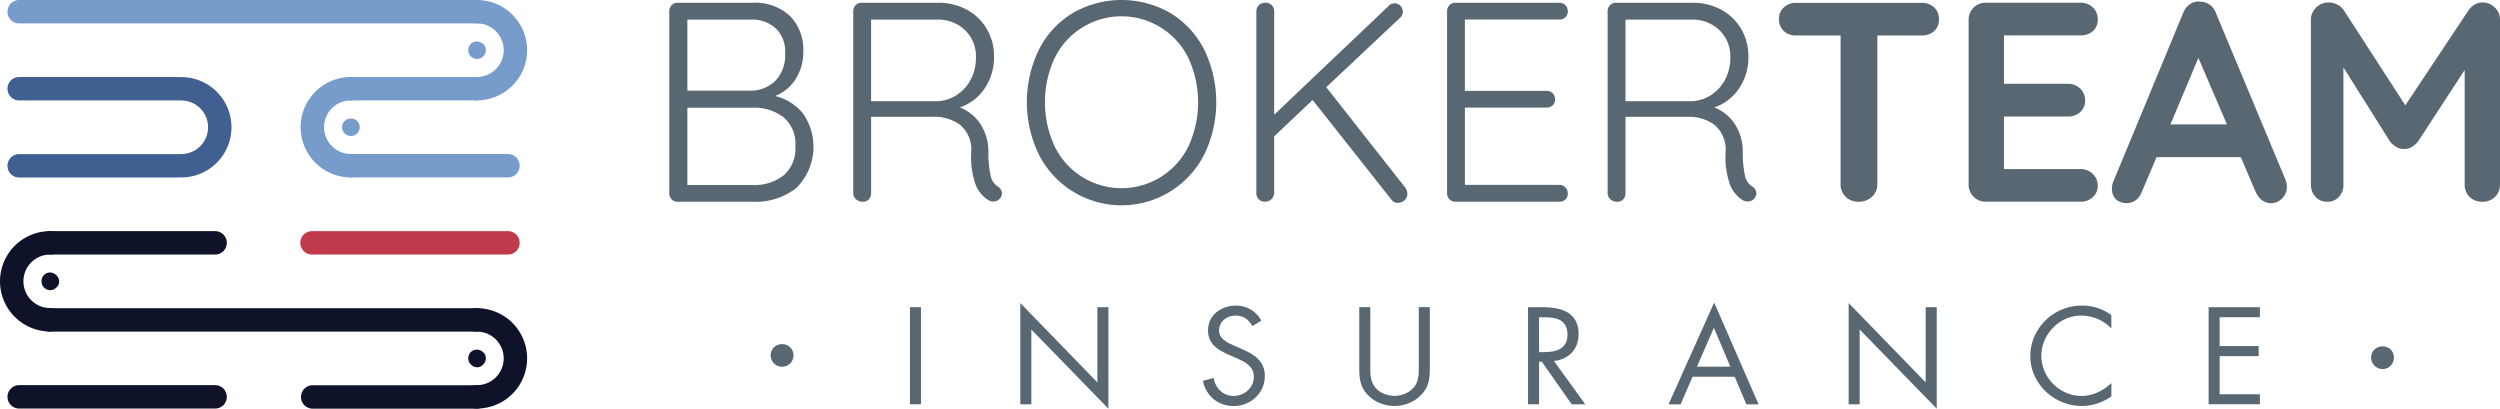
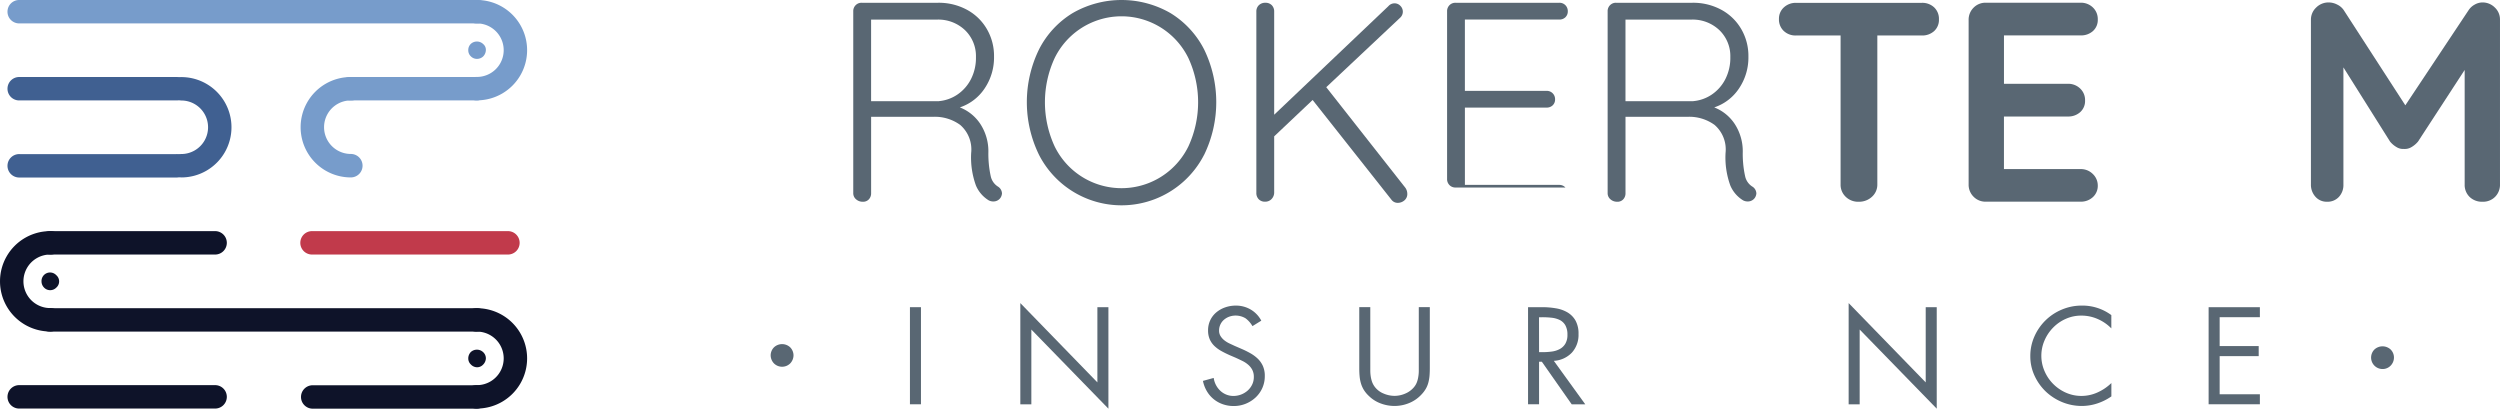
<svg xmlns="http://www.w3.org/2000/svg" width="221.121" height="36.146" viewBox="0 0 221.121 36.146">
  <g id="brokerteam_logo_white" transform="translate(-184.56 -139.56)">
    <g id="Group_3317" data-name="Group 3317" transform="translate(184.56 139.56)">
      <path id="Path_879" data-name="Path 879" d="M240.769,141.631H200.316a1.036,1.036,0,1,1,0-2.071h40.454a1.036,1.036,0,1,1,0,2.071Z" transform="translate(-198.586 -139.56)" fill="#779ccb" />
      <path id="Path_880" data-name="Path 880" d="M316.411,275.231H301.855a1.036,1.036,0,0,1,0-2.071h14.556a1.036,1.036,0,0,1,0,2.071Z" transform="translate(-274.228 -239.085)" fill="#0e1329" />
      <path id="Path_881" data-name="Path 881" d="M214.178,168.341H200.316a1.036,1.036,0,1,1,0-2.071h13.862a1.036,1.036,0,1,1,0,2.071Z" transform="translate(-198.586 -159.458)" fill="#406091" />
      <path id="Path_882" data-name="Path 882" d="M326.356,168.341H315.206a1.036,1.036,0,1,1,0-2.071h11.151a1.036,1.036,0,0,1,0,2.071Z" transform="translate(-284.173 -159.458)" fill="#779ccb" />
      <path id="Path_883" data-name="Path 883" d="M214.178,195.071H200.316a1.036,1.036,0,1,1,0-2.071h13.862a1.036,1.036,0,1,1,0,2.071Z" transform="translate(-198.586 -179.37)" fill="#406091" />
-       <path id="Path_884" data-name="Path 884" d="M329.068,195.041H315.206a1.036,1.036,0,1,1,0-2.071h13.862a1.036,1.036,0,1,1,0,2.071Z" transform="translate(-284.173 -179.348)" fill="#779ccb" />
      <path id="Path_885" data-name="Path 885" d="M319.13,221.781H301.866a1.036,1.036,0,1,1,0-2.071H319.13a1.036,1.036,0,1,1,0,2.071Z" transform="translate(-274.236 -199.267)" fill="#c13a4b" />
      <path id="Path_886" data-name="Path 886" d="M225.491,221.781H210.936a1.036,1.036,0,0,1,0-2.071h14.556a1.036,1.036,0,1,1,0,2.071Z" transform="translate(-206.498 -199.267)" fill="#0e1329" />
      <path id="Path_887" data-name="Path 887" d="M217.58,275.191H200.316a1.036,1.036,0,1,1,0-2.071H217.58a1.036,1.036,0,1,1,0,2.071Z" transform="translate(-198.586 -239.055)" fill="#0e1329" />
      <path id="Path_888" data-name="Path 888" d="M359.7,155.5a.761.761,0,0,1-.538-.227.728.728,0,0,1-.227-.541.755.755,0,0,1,.247-.579.8.8,0,0,1,1.079.041.655.655,0,0,1,.23.538.822.822,0,0,1-.25.561A.8.8,0,0,1,359.7,155.5Z" transform="translate(-317.517 -150.291)" fill="#779ccb" />
-       <path id="Path_889" data-name="Path 889" d="M315.968,182.2a.741.741,0,0,1-.559-.25.782.782,0,0,1-.209-.538.715.715,0,0,1,.23-.538.8.8,0,0,1,1.079-.02.776.776,0,0,1,.247.559.8.8,0,0,1-.227.559A.791.791,0,0,1,315.968,182.2Z" transform="translate(-284.94 -170.173)" fill="#779ccb" />
      <path id="Path_890" data-name="Path 890" d="M211.725,235.671a.741.741,0,0,1-.559-.25.78.78,0,0,1-.207-.538.755.755,0,0,1,1.306-.538.726.726,0,0,1,0,1.1A.754.754,0,0,1,211.725,235.671Z" transform="translate(-207.287 -210.005)" fill="#0e1329" />
      <path id="Path_891" data-name="Path 891" d="M359.7,262.375a.763.763,0,0,1-.538-.25.722.722,0,0,1-.227-.538.81.81,0,0,1,.227-.561.8.8,0,0,1,1.1.023.744.744,0,0,1,.23.538.816.816,0,0,1-.25.559A.727.727,0,0,1,359.7,262.375Z" transform="translate(-317.517 -229.891)" fill="#0e1329" />
      <path id="Path_892" data-name="Path 892" d="M248.681,248.5H210.936a1.036,1.036,0,1,1,0-2.071h37.745a1.036,1.036,0,0,1,0,2.071Z" transform="translate(-206.498 -219.172)" fill="#0e1329" />
      <path id="Path_893" data-name="Path 893" d="M358.926,148.436a1.036,1.036,0,1,1,0-2.071,2.367,2.367,0,0,0,0-4.734,1.036,1.036,0,1,1,0-2.071,4.438,4.438,0,1,1,0,8.876Z" transform="translate(-316.742 -139.56)" fill="#779ccb" />
      <path id="Path_894" data-name="Path 894" d="M358.926,255.316a1.036,1.036,0,1,1,0-2.071,2.367,2.367,0,0,0,0-4.734,1.036,1.036,0,1,1,0-2.071,4.438,4.438,0,1,1,0,8.876Z" transform="translate(-316.742 -219.18)" fill="#0e1329" />
      <path id="Path_895" data-name="Path 895" d="M305.258,175.151a4.44,4.44,0,0,1,0-8.881,1.036,1.036,0,1,1,0,2.071,2.367,2.367,0,0,0,0,4.734,1.038,1.038,0,0,1,0,2.076Z" transform="translate(-274.228 -159.458)" fill="#779ccb" />
      <path id="Path_896" data-name="Path 896" d="M256.406,175.166a1.036,1.036,0,0,1,0-2.071,2.367,2.367,0,0,0,0-4.734,1.036,1.036,0,0,1,0-2.071,4.438,4.438,0,0,1,0,8.876Z" transform="translate(-240.37 -159.472)" fill="#406091" />
      <path id="Path_897" data-name="Path 897" d="M201,228.588a4.439,4.439,0,0,1,0-8.878,1.036,1.036,0,1,1,0,2.071,2.367,2.367,0,0,0,0,4.734,1.037,1.037,0,0,1,0,2.074Z" transform="translate(-196.56 -199.267)" fill="#0e1329" />
    </g>
    <g id="Group_3318" data-name="Group 3318" transform="translate(243.756 139.56)">
-       <path id="Path_898" data-name="Path 898" d="M68.134,342.9a5.139,5.139,0,0,1-.563,6.62,5.8,5.8,0,0,1-3.765,1.22H57.082a.727.727,0,0,1-.538-.213.749.749,0,0,1-.213-.542V333.895a.749.749,0,0,1,.213-.542.722.722,0,0,1,.538-.213h6.627a4.5,4.5,0,0,1,3.286,1.157,4.209,4.209,0,0,1,1.188,3.167,4.457,4.457,0,0,1-.65,2.387,3.729,3.729,0,0,1-1.849,1.535A4.575,4.575,0,0,1,68.134,342.9Zm-2.366-7.48a3.105,3.105,0,0,0-2.262-.79H57.931v6.285h5.575a3.1,3.1,0,0,0,2.213-.881,3.285,3.285,0,0,0,.86-2.44A2.871,2.871,0,0,0,65.768,335.415Zm.678,12.985a3.132,3.132,0,0,0,1.038-2.566,3.086,3.086,0,0,0-1.063-2.59,4.326,4.326,0,0,0-2.737-.828H57.931v6.837h5.8A4.135,4.135,0,0,0,66.446,348.4Z" transform="translate(-56.33 -332.895)" fill="#596773" />
      <path id="Path_899" data-name="Path 899" d="M116.043,350.009a.811.811,0,0,1-.1.329.723.723,0,0,1-.276.276.742.742,0,0,1-.374.1.855.855,0,0,1-.426-.1,2.819,2.819,0,0,1-1.126-1.307,7.258,7.258,0,0,1-.423-2.891,2.867,2.867,0,0,0-.975-2.475,3.813,3.813,0,0,0-2.324-.717h-5.551v6.76a.768.768,0,0,1-.2.542.682.682,0,0,1-.528.213.877.877,0,0,1-.6-.213.7.7,0,0,1-.252-.542V333.895a.735.735,0,0,1,.213-.542.716.716,0,0,1,.538-.213h6.75a5.225,5.225,0,0,1,2.548.615,4.493,4.493,0,0,1,1.762,1.7,4.7,4.7,0,0,1,.64,2.44,4.884,4.884,0,0,1-.835,2.828,4.228,4.228,0,0,1-2.188,1.671,3.838,3.838,0,0,1,1.8,1.447,4.417,4.417,0,0,1,.724,2.475,9.224,9.224,0,0,0,.213,2.188,1.435,1.435,0,0,0,.612.881A.747.747,0,0,1,116.043,350.009Zm-5.575-8.169a3.455,3.455,0,0,0,1.625-.577,3.644,3.644,0,0,0,1.2-1.356,4.138,4.138,0,0,0,.447-1.961,3.185,3.185,0,0,0-.961-2.377,3.429,3.429,0,0,0-2.513-.94h-5.8v7.215h6Z" transform="translate(-86.615 -332.895)" fill="#596773" />
      <path id="Path_900" data-name="Path 900" d="M162.48,346.135a8.2,8.2,0,0,1-14.6,0,10.629,10.629,0,0,1,0-9.322,7.991,7.991,0,0,1,2.975-3.216,8.664,8.664,0,0,1,8.651,0,8.07,8.07,0,0,1,2.978,3.216,10.66,10.66,0,0,1,0,9.322Zm-1.388-8.56a6.582,6.582,0,0,0-11.828,0,9.31,9.31,0,0,0,0,7.816,6.582,6.582,0,0,0,11.828,0,9.31,9.31,0,0,0,0-7.816Z" transform="translate(-115.177 -332.44)" fill="#596773" />
      <path id="Path_901" data-name="Path 901" d="M218.233,350.033a.721.721,0,0,1-.262.591.9.9,0,0,1-.587.213.687.687,0,0,1-.552-.276l-6.973-8.822-3.4,3.216v5a.837.837,0,0,1-.252.566.768.768,0,0,1-.549.213.751.751,0,0,1-.563-.213.778.778,0,0,1-.213-.566V333.919a.758.758,0,0,1,.224-.566.8.8,0,0,1,.577-.213.757.757,0,0,1,.563.213.779.779,0,0,1,.213.566v9.123l10.1-9.6a.715.715,0,0,1,.552-.252.693.693,0,0,1,.514.227.718.718,0,0,1-.01,1.031l-6.55,6.159,7,8.9A.936.936,0,0,1,218.233,350.033Z" transform="translate(-152.956 -332.895)" fill="#596773" />
-       <path id="Path_902" data-name="Path 902" d="M263.615,349.481a.757.757,0,0,1,.213.528.7.7,0,0,1-.213.528.748.748,0,0,1-.538.2H253.9a.727.727,0,0,1-.538-.213.749.749,0,0,1-.213-.542V333.895a.749.749,0,0,1,.213-.542.722.722,0,0,1,.538-.213h9.175a.727.727,0,0,1,.538.213.749.749,0,0,1,.213.542.705.705,0,0,1-.213.528.736.736,0,0,1-.538.2h-8.351v6.309h7.225a.729.729,0,0,1,.752.752.7.7,0,0,1-.213.528.759.759,0,0,1-.538.2h-7.225v6.837h8.351A.717.717,0,0,1,263.615,349.481Z" transform="translate(-184.353 -332.895)" fill="#596773" />
+       <path id="Path_902" data-name="Path 902" d="M263.615,349.481H253.9a.727.727,0,0,1-.538-.213.749.749,0,0,1-.213-.542V333.895a.749.749,0,0,1,.213-.542.722.722,0,0,1,.538-.213h9.175a.727.727,0,0,1,.538.213.749.749,0,0,1,.213.542.705.705,0,0,1-.213.528.736.736,0,0,1-.538.2h-8.351v6.309h7.225a.729.729,0,0,1,.752.752.7.7,0,0,1-.213.528.759.759,0,0,1-.538.2h-7.225v6.837h8.351A.717.717,0,0,1,263.615,349.481Z" transform="translate(-184.353 -332.895)" fill="#596773" />
      <path id="Path_903" data-name="Path 903" d="M306.933,350.009a.812.812,0,0,1-.1.329.723.723,0,0,1-.276.276.742.742,0,0,1-.374.1.855.855,0,0,1-.426-.1,2.819,2.819,0,0,1-1.126-1.307,7.258,7.258,0,0,1-.423-2.891,2.867,2.867,0,0,0-.975-2.475,3.813,3.813,0,0,0-2.324-.717h-5.551v6.76a.768.768,0,0,1-.2.542.683.683,0,0,1-.528.213.877.877,0,0,1-.6-.213.7.7,0,0,1-.252-.542V333.895a.735.735,0,0,1,.213-.542.716.716,0,0,1,.538-.213h6.75a5.226,5.226,0,0,1,2.548.615,4.516,4.516,0,0,1,1.762,1.7,4.7,4.7,0,0,1,.64,2.44,4.884,4.884,0,0,1-.835,2.828,4.228,4.228,0,0,1-2.188,1.671,3.838,3.838,0,0,1,1.8,1.447,4.417,4.417,0,0,1,.724,2.475,9.224,9.224,0,0,0,.213,2.188,1.435,1.435,0,0,0,.612.881A.739.739,0,0,1,306.933,350.009Zm-5.575-8.169a3.455,3.455,0,0,0,1.625-.577,3.644,3.644,0,0,0,1.2-1.356,4.138,4.138,0,0,0,.447-1.961,3.185,3.185,0,0,0-.961-2.377,3.429,3.429,0,0,0-2.513-.94h-5.8v7.215h6Z" transform="translate(-210.781 -332.895)" fill="#596773" />
      <path id="Path_904" data-name="Path 904" d="M350.853,333.552a1.388,1.388,0,0,1,.426,1.056,1.342,1.342,0,0,1-.426,1.045,1.56,1.56,0,0,1-1.1.388H345.83v13.171a1.437,1.437,0,0,1-.475,1.094,1.667,1.667,0,0,1-1.174.44,1.568,1.568,0,0,1-1.15-.44,1.466,1.466,0,0,1-.451-1.094V336.041h-3.925a1.517,1.517,0,0,1-1.1-.4,1.388,1.388,0,0,1-.426-1.056,1.344,1.344,0,0,1,.437-1.031,1.537,1.537,0,0,1,1.087-.4h11.1A1.523,1.523,0,0,1,350.853,333.552Z" transform="translate(-238.979 -332.902)" fill="#596773" />
      <path id="Path_905" data-name="Path 905" d="M396.106,348.279a1.407,1.407,0,0,1,.437,1.017,1.344,1.344,0,0,1-.437,1.031,1.55,1.55,0,0,1-1.087.4h-8.375a1.462,1.462,0,0,1-1.087-.44,1.481,1.481,0,0,1-.437-1.094v-14.53a1.494,1.494,0,0,1,.437-1.094,1.473,1.473,0,0,1,1.087-.44h8.375a1.518,1.518,0,0,1,1.087.416,1.412,1.412,0,0,1,.437,1.07,1.311,1.311,0,0,1-.423,1.017,1.569,1.569,0,0,1-1.1.388h-6.774V340.3h5.649a1.512,1.512,0,0,1,1.087.416,1.4,1.4,0,0,1,.437,1.07,1.314,1.314,0,0,1-.426,1.017,1.571,1.571,0,0,1-1.1.391h-5.649v4.649h6.774A1.5,1.5,0,0,1,396.106,348.279Z" transform="translate(-270.194 -332.889)" fill="#596773" />
-       <path id="Path_906" data-name="Path 906" d="M436.854,349.178a1.427,1.427,0,0,1-.423,1.07,1.359,1.359,0,0,1-.975.416,1.3,1.3,0,0,1-.814-.276,1.836,1.836,0,0,1-.563-.755l-1.3-3.041h-7.452l-1.3,3.066a1.559,1.559,0,0,1-.538.741,1.437,1.437,0,0,1-1.772-.091,1.324,1.324,0,0,1-.336-.954,1.716,1.716,0,0,1,.073-.479l6.225-15.03a1.67,1.67,0,0,1,.6-.78,1.312,1.312,0,0,1,.9-.227,1.451,1.451,0,0,1,.835.262,1.494,1.494,0,0,1,.563.741l6.148,14.73A1.67,1.67,0,0,1,436.854,349.178Zm-10.3-5.481h5l-2.527-5.883Z" transform="translate(-293.78 -332.693)" fill="#596773" />
      <path id="Path_907" data-name="Path 907" d="M487.994,333.51a1.449,1.449,0,0,1,.461,1.094v14.555a1.514,1.514,0,0,1-.426,1.094,1.49,1.49,0,0,1-1.125.44,1.563,1.563,0,0,1-1.136-.426,1.472,1.472,0,0,1-.437-1.1v-10.13l-4.125,6.334a2.192,2.192,0,0,1-.577.489,1.147,1.147,0,0,1-.675.164,1.1,1.1,0,0,1-.65-.164,2.123,2.123,0,0,1-.573-.489l-4.125-6.561v10.357a1.54,1.54,0,0,1-.4,1.1,1.36,1.36,0,0,1-1.049.426,1.315,1.315,0,0,1-1.024-.44,1.571,1.571,0,0,1-.4-1.094V334.6a1.457,1.457,0,0,1,.461-1.08,1.536,1.536,0,0,1,1.112-.454,1.661,1.661,0,0,1,.751.189,1.458,1.458,0,0,1,.577.489l5.449,8.421,5.6-8.421a1.488,1.488,0,0,1,.538-.489,1.4,1.4,0,0,1,.689-.189A1.53,1.53,0,0,1,487.994,333.51Z" transform="translate(-326.531 -332.85)" fill="#596773" />
    </g>
    <g id="Group_3322" data-name="Group 3322" transform="translate(252.725 166.321)">
      <g id="Group_3319" data-name="Group 3319" transform="translate(12.318 0)">
        <path id="Path_908" data-name="Path 908" d="M118.205,418.758h-.975V410.17h.975Z" transform="translate(-117.23 -409.761)" fill="#596773" />
        <path id="Path_909" data-name="Path 909" d="M145.16,409.13l6.816,7.015v-6.652h.975v8.976l-6.816-7v6.617h-.975Z" transform="translate(-135.397 -409.084)" fill="#596773" />
        <path id="Path_910" data-name="Path 910" d="M195.756,411.578a2.276,2.276,0,0,0-.608-.689,1.7,1.7,0,0,0-1.447-.147,1.55,1.55,0,0,0-.465.273,1.255,1.255,0,0,0-.433.965.892.892,0,0,0,.133.482,1.455,1.455,0,0,0,.332.37,2.331,2.331,0,0,0,.44.273c.161.077.318.147.465.217l.58.252a8.187,8.187,0,0,1,.8.392,3.289,3.289,0,0,1,.668.489,2.087,2.087,0,0,1,.458.65,2.135,2.135,0,0,1,.168.884,2.551,2.551,0,0,1-.213,1.052,2.589,2.589,0,0,1-.591.839,2.877,2.877,0,0,1-.874.559,2.785,2.785,0,0,1-1.066.206,2.868,2.868,0,0,1-.975-.161,2.618,2.618,0,0,1-1.405-1.15,2.891,2.891,0,0,1-.346-.912l.951-.262a1.928,1.928,0,0,0,.573,1.125,1.7,1.7,0,0,0,.528.343,1.659,1.659,0,0,0,.65.126,1.9,1.9,0,0,0,1.248-.472,1.672,1.672,0,0,0,.4-.531,1.5,1.5,0,0,0,.15-.671,1.341,1.341,0,0,0-.14-.64,1.535,1.535,0,0,0-.367-.454,2.352,2.352,0,0,0-.517-.336c-.192-.094-.391-.189-.591-.28l-.531-.227c-.255-.115-.5-.234-.731-.364a2.964,2.964,0,0,1-.608-.444,1.88,1.88,0,0,1-.412-.587,1.942,1.942,0,0,1-.15-.8,2.061,2.061,0,0,1,.2-.905,2.035,2.035,0,0,1,.538-.689,2.485,2.485,0,0,1,.783-.437,2.814,2.814,0,0,1,.926-.154,2.572,2.572,0,0,1,1.321.346,2.507,2.507,0,0,1,.94.986Z" transform="translate(-165.461 -409.494)" fill="#596773" />
        <path id="Path_911" data-name="Path 911" d="M231.905,415.277v.489a3.4,3.4,0,0,0,.035.5,2.812,2.812,0,0,0,.115.486,1.692,1.692,0,0,0,.231.437,1.824,1.824,0,0,0,.783.608,2.48,2.48,0,0,0,.979.21,2.385,2.385,0,0,0,.944-.2,2.012,2.012,0,0,0,.772-.563,1.516,1.516,0,0,0,.262-.444,2.4,2.4,0,0,0,.126-.5,3.2,3.2,0,0,0,.042-.517V410.16h.975v5.376c0,.234-.007.458-.024.668a3.446,3.446,0,0,1-.1.608,2.217,2.217,0,0,1-.231.57,2.681,2.681,0,0,1-.412.535,3.036,3.036,0,0,1-1.073.731,3.383,3.383,0,0,1-1.283.252,3.442,3.442,0,0,1-1.223-.224,2.913,2.913,0,0,1-1.038-.654,2.681,2.681,0,0,1-.458-.552,2.433,2.433,0,0,1-.255-.587,3.214,3.214,0,0,1-.115-.643c-.021-.224-.028-.458-.028-.7V410.16h.975Z" transform="translate(-191.187 -409.755)" fill="#596773" />
        <path id="Path_912" data-name="Path 912" d="M274.6,418.758h-.975V410.17h1.265a7,7,0,0,1,1.2.1,2.95,2.95,0,0,1,1.021.36,1.968,1.968,0,0,1,.713.724,2.361,2.361,0,0,1,.266,1.192,2.335,2.335,0,0,1-.584,1.639,2.384,2.384,0,0,1-1.6.731l2.782,3.848h-1.2l-2.643-3.772H274.6Zm0-4.61h.3a6.115,6.115,0,0,0,.811-.052,2.037,2.037,0,0,0,.706-.217,1.272,1.272,0,0,0,.5-.468,1.5,1.5,0,0,0,.192-.8,1.658,1.658,0,0,0-.185-.839,1.177,1.177,0,0,0-.493-.468,2.164,2.164,0,0,0-.706-.2,7.154,7.154,0,0,0-.839-.045h-.29Z" transform="translate(-218.955 -409.761)" fill="#596773" />
-         <path id="Path_913" data-name="Path 913" d="M311.312,415.561,310.256,418H309.19l4.034-9,3.929,9h-1.08l-1.031-2.436Zm1.888-4.327-1.5,3.439h2.957Z" transform="translate(-242.092 -409)" fill="#596773" />
        <path id="Path_914" data-name="Path 914" d="M354.76,409.13l6.816,7.015v-6.652h.975v8.976l-6.816-7v6.617h-.975Z" transform="translate(-271.733 -409.084)" fill="#596773" />
        <path id="Path_915" data-name="Path 915" d="M407.9,411.79a3.782,3.782,0,0,0-1.213-.835,3.564,3.564,0,0,0-1.454-.3,3.328,3.328,0,0,0-1.374.29,3.574,3.574,0,0,0-1.119.78,3.693,3.693,0,0,0-.755,1.132,3.4,3.4,0,0,0,0,2.7,3.641,3.641,0,0,0,.759,1.133,3.706,3.706,0,0,0,1.129.779,3.361,3.361,0,0,0,1.381.29,3.431,3.431,0,0,0,1.433-.315,4.255,4.255,0,0,0,1.213-.825V417.8a4.8,4.8,0,0,1-1.241.622,4.372,4.372,0,0,1-1.367.224,4.52,4.52,0,0,1-1.758-.346,4.683,4.683,0,0,1-1.451-.944,4.58,4.58,0,0,1-.986-1.4,4.076,4.076,0,0,1-.367-1.713,4.226,4.226,0,0,1,.36-1.737,4.553,4.553,0,0,1,2.429-2.384,4.487,4.487,0,0,1,1.769-.353,4.284,4.284,0,0,1,2.608.842v1.178Z" transform="translate(-301.635 -409.501)" fill="#596773" />
        <path id="Path_916" data-name="Path 916" d="M445.85,410.17h4.534v.888h-3.558v2.552h3.453v.888h-3.453v3.373h3.558v.888H445.85Z" transform="translate(-330.984 -409.761)" fill="#596773" />
      </g>
      <g id="Group_3320" data-name="Group 3320" transform="translate(141.557 3.872)">
        <line id="Line_48" data-name="Line 48" transform="translate(1.01 0.994)" fill="#fff" />
        <path id="Path_917" data-name="Path 917" d="M487.98,422.085a1.013,1.013,0,0,1-.717-1.727,1.056,1.056,0,0,1,1.433,0,1,1,0,0,1,.294.717,1.027,1.027,0,0,1-.3.717A.981.981,0,0,1,487.98,422.085Z" transform="translate(-486.97 -420.078)" fill="#596773" />
      </g>
      <g id="Group_3321" data-name="Group 3321" transform="translate(0 3.676)">
        <line id="Line_49" data-name="Line 49" transform="translate(1.01 0.994)" fill="#fff" />
        <path id="Path_918" data-name="Path 918" d="M83,421.517a1.016,1.016,0,0,1-.717-.294,1.043,1.043,0,0,1-.294-.717,1.018,1.018,0,0,1,.294-.706,1.045,1.045,0,0,1,1.433,0,1.018,1.018,0,0,1,.294.706,1.043,1.043,0,0,1-.294.717A1.016,1.016,0,0,1,83,421.517Z" transform="translate(-81.99 -419.516)" fill="#596773" />
      </g>
    </g>
  </g>
</svg>